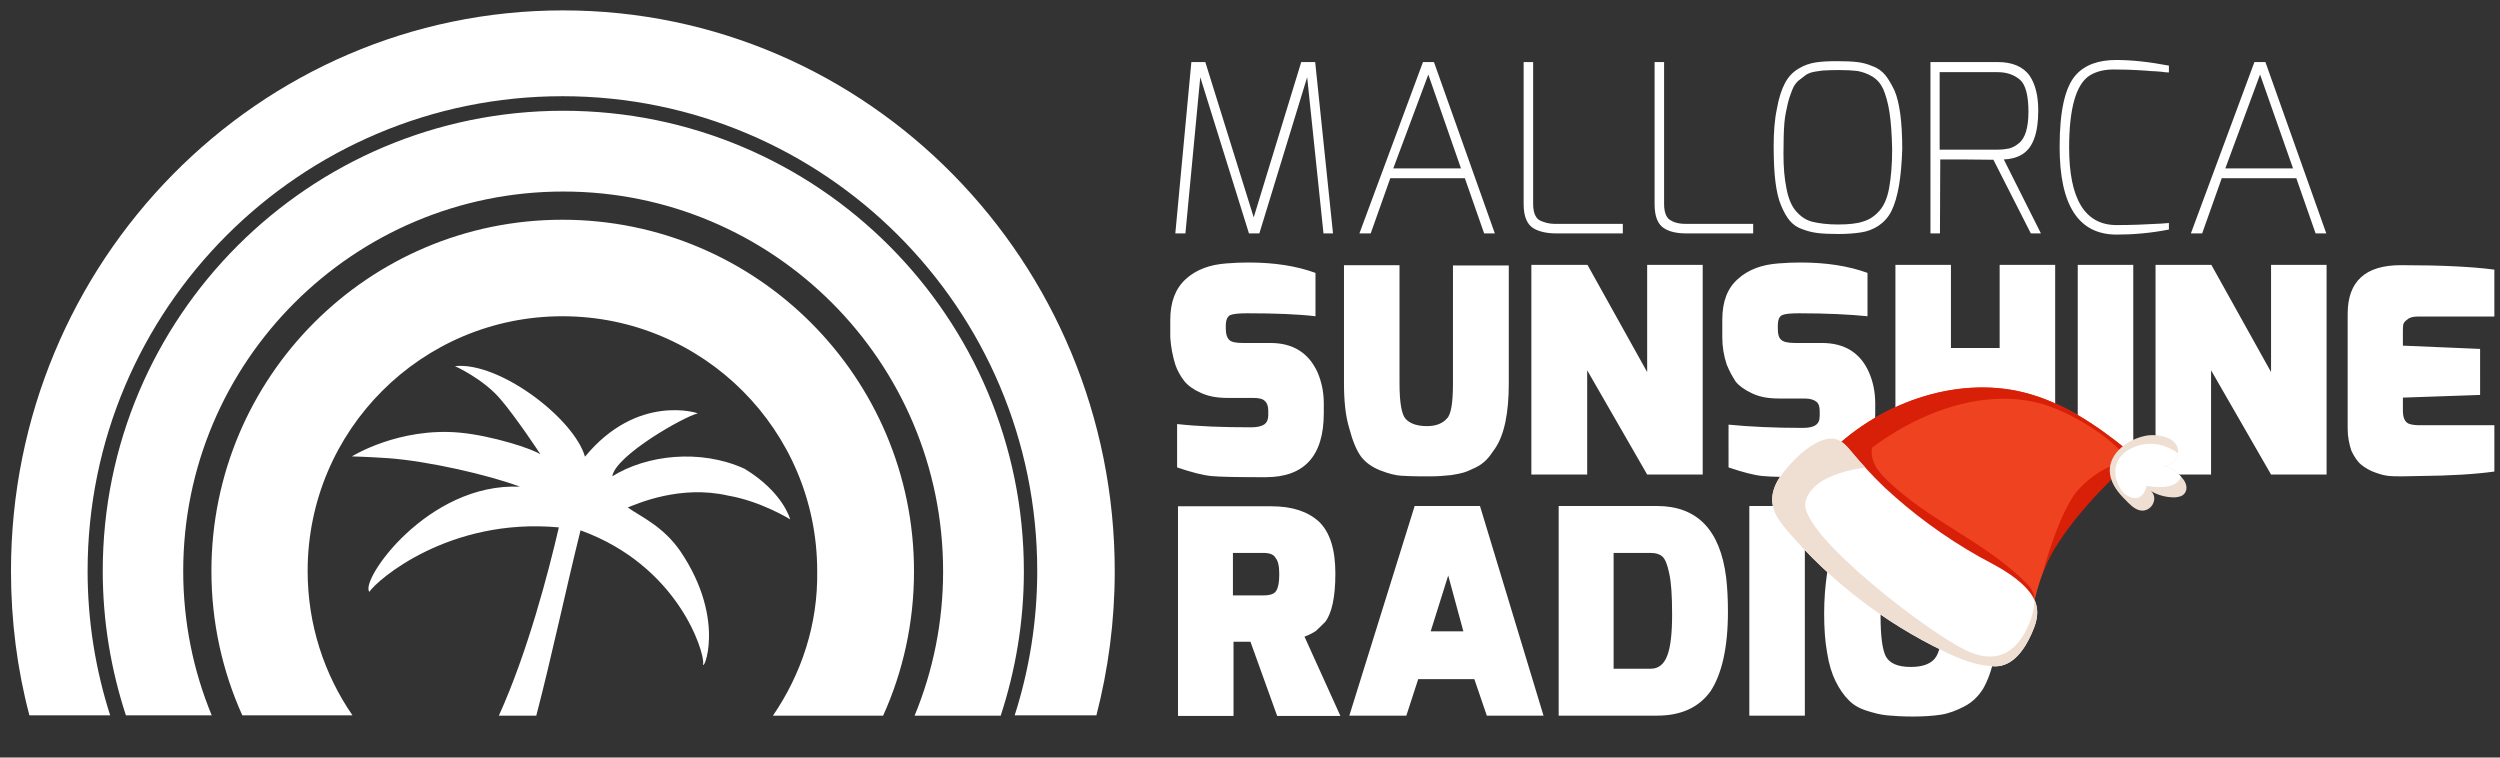
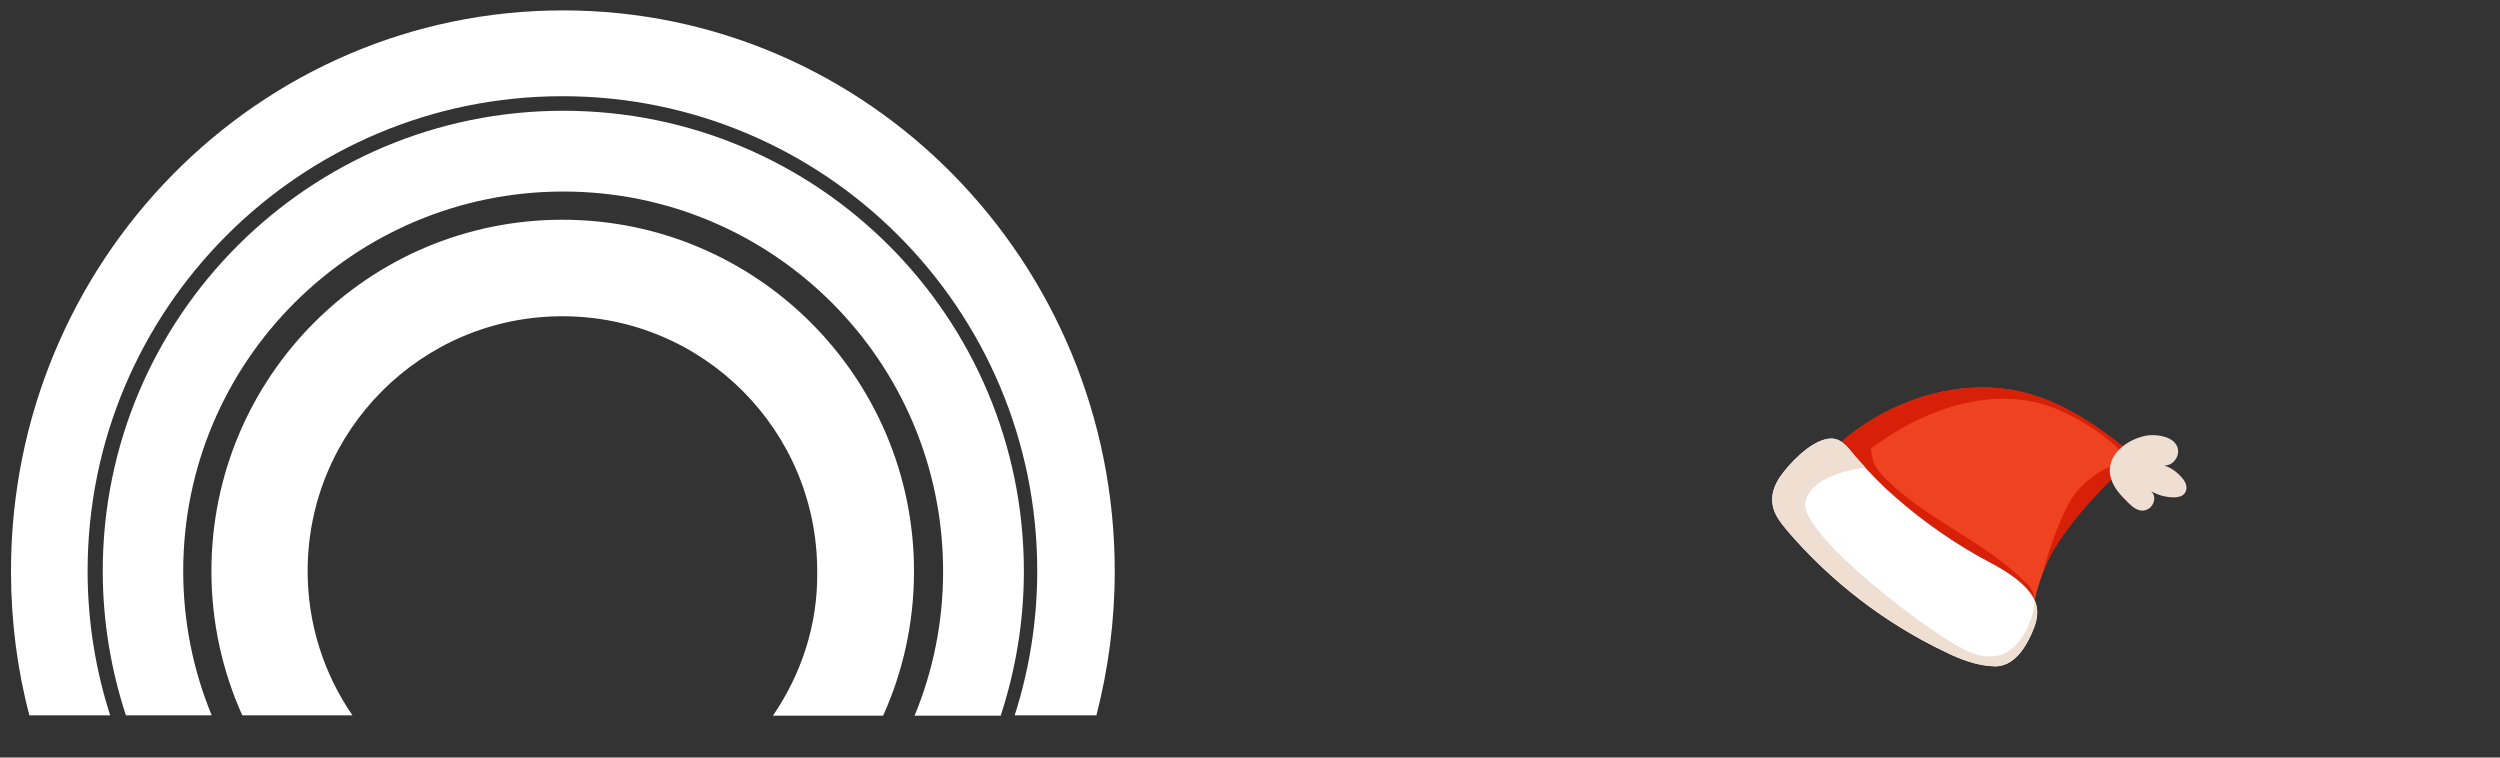
<svg xmlns="http://www.w3.org/2000/svg" xmlns:xlink="http://www.w3.org/1999/xlink" version="1.1" id="Layer_1" x="0px" y="0px" viewBox="0 0 841.9 255.1" style="enable-background:new 0 0 841.9 255.1;" xml:space="preserve">
  <rect x="0" y="0" width="841.9" height="255.1" fill="#333333" stroke="none" />
  <style type="text/css">
	.st0{fill:#FFFFFF;}
	.st1{fill:#EF4221;}
	.st2{fill:#D81F07;}
	.st3{fill:#EFDFD3;}
	.st4{clip-path:url(#SVGID_00000126284113717804970280000014030425203179633031_);fill:#FFFFFF;}
	.st5{clip-path:url(#SVGID_00000129183572064732341080000000208361559044154806_);fill:#EFDFD3;}
</style>
  <g id="final">
-     <path class="st0" d="M211.4,170.9c4.4,3.1,11.9,6.3,17.7,14.7c16,23.6,7.2,41.8,7.7,37.8c0.4-3.9-8.4-32.9-41.3-44.8   c-4.8,19.3-9.8,42.9-14.9,62.4H168c9.7-21.4,16.7-48.3,20.2-63.4c-37-3.4-61.3,17.8-63.8,21.7c-3.4-3.6,19.5-36.8,50.7-35.4   c-10.7-4-30.8-8.6-44.3-9.6c-7.5-0.5-12.3-0.6-12.3-0.6s15.8-9.9,36.4-8c10.7,1,24.7,5.5,27,7.3c0.6,0.5-8.7-13.2-13.3-18.5   c-5.7-6.8-15.3-11.2-15.4-11.2c14.9-1.6,40.1,17.6,43.8,30.5c17.6-21.4,38-14.7,38-14.6c-4.5,1-27.8,14.2-28.8,21.2   c11.5-7.2,29.6-9.3,44.4-2.6l0.2,0.1c13,7.9,15.3,17,15.3,17s-9.8-6.1-20.9-8C229.1,163.2,214.7,169.6,211.4,170.9L211.4,170.9z" />
    <path class="st0" d="M369.2,241c4-15.5,6.2-31.8,6.2-48.6C375.4,88,292.2,3.5,189.6,3.5S3.7,88,3.7,192.3c0,16.8,2.1,33.1,6.2,48.6   h27.2c-4.9-15.3-7.6-31.6-7.6-48.6c0-88.3,71.6-159.9,159.9-159.9S349.3,104,349.3,192.3c0,16.9-2.7,33.3-7.6,48.6h27.5V241z    M189.7,37.3c85.7,0,155.1,69.4,155.1,155.1c0,17-2.8,33.3-7.8,48.6h-29c6.2-15,9.6-31.4,9.6-48.6c0-70.7-57.3-127.9-127.9-127.9   s-128,57.2-128,127.8c0,17.2,3.4,33.6,9.6,48.6H42.4c-5-15.3-7.8-31.6-7.8-48.6C34.6,106.8,104,37.3,189.7,37.3L189.7,37.3z    M260.3,241h37.1c6.7-14.8,10.4-31.3,10.4-48.6c0-65.3-53-118.4-118.4-118.4S71.2,127,71.2,192.3c0,17.3,3.7,33.7,10.4,48.6h37.1   c-9.5-13.8-15.1-30.5-15.1-48.6c0-47.4,38.4-85.8,85.8-85.8s85.8,38.4,85.8,85.8C275.5,210.4,269.8,227.1,260.3,241L260.3,241z" />
-     <path class="st0" d="M446.3,209.4c2.2-2.9,3.4-8.3,3.4-16.3c0-8.2-1.9-14-5.6-17.5c-3.8-3.4-9-5.1-15.9-5.1h-31.5v70.6h18.7v-25   h5.7l9,25h21.3l-12.1-26.7c1.6-0.6,2.9-1.3,3.8-1.9C443.9,211.8,445,210.7,446.3,209.4L446.3,209.4z M430.8,193.4   c0,2.6-0.3,4.4-1,5.5c-0.6,1.1-2,1.6-4.3,1.6h-10.3v-14.3h10.3c2,0,3.4,0.5,4,1.6C430.5,189,430.8,190.8,430.8,193.4L430.8,193.4z    M500.7,241l-4.2-12.3h-18.9l-4,12.3h-19.2l22-70.6h22l21.4,70.6H500.7L500.7,241z M487.7,193.8l-5.9,18.8h11L487.7,193.8   L487.7,193.8z M581.9,206c0-4.3-0.2-8.1-0.6-11.5c-2-16.1-9.8-24.1-23.3-24.1h-33.1V241H558c8.2,0,14.2-2.8,18.1-8.3   C579.8,227,581.9,218.2,581.9,206L581.9,206z M563.1,206.9c0,6.3-0.5,10.9-1.6,13.8c-1.1,3-3,4.5-5.6,4.5h-12.5v-39h12.5   c1.7,0,3,0.4,3.9,1.2c1,0.9,1.7,2.7,2.3,5.6C562.8,196,563.1,200.6,563.1,206.9L563.1,206.9z M589.1,241v-70.6h18.7V241H589.1   L589.1,241z M672.9,204c0-7.5-1-14-2.8-19.6c-0.9-2.6-2-4.7-3.5-6.5c-1.4-1.8-2.9-3.2-4.4-4.3s-3.3-1.8-5.5-2.4   c-2.1-0.5-4.3-1-6.2-1.2s-4.9-0.3-8.8-0.3s-7.6,0.5-11,1.5c-2.1,0.5-3.9,1.4-5.4,2.4c-1.5,1.1-3,2.4-4.5,4.3s-2.6,3.9-3.5,6.5   s-1.6,5.6-2.1,9.3c-0.5,3.6-0.9,7.9-0.9,12.9c0,4.9,0.3,9.4,1,13.2c0.6,3.9,1.6,7.1,2.9,9.7c1.3,2.6,2.7,4.6,4.3,6.2   c1.5,1.6,3.5,2.8,6,3.6s4.8,1.4,7,1.6c2.2,0.2,5.1,0.4,8.6,0.4s6.7-0.2,9.4-0.6c2.7-0.4,5.3-1.4,8-2.8c2.7-1.4,4.7-3.4,6.3-5.9   c1.5-2.6,2.8-6,3.7-10.2C672.4,217.5,672.9,211.6,672.9,204L672.9,204z M654.2,208.5c0,5.9-0.7,10-2.1,12.5   c-1.4,2.4-4.3,3.6-8.6,3.6c-4.4,0-7.1-1.2-8.4-3.5c-1.2-2.3-1.8-6.8-1.8-13.6c0-6.7,0.3-11.5,1-14.2c0.6-2.7,1.6-4.5,3-5.3   c1.4-0.9,3.4-1.3,6.1-1.3c2.7,0,4.7,0.2,6,0.6c1.3,0.4,2.3,1.4,3.1,3c0.9,1.5,1.4,3.4,1.6,5.9C654.1,198.5,654.2,202.7,654.2,208.5   L654.2,208.5z M395.8,122.8c0.7,2.1,1.8,3.9,3,5.5c1.2,1.5,3.1,2.9,5.6,4c2.6,1.2,5.5,1.7,9,1.7h8.6c2,0,3.3,0.3,4,1.1   c0.7,0.6,1.1,1.7,1.1,3.2v1.5c0,1.4-0.4,2.4-1.3,3.1c-0.9,0.6-2.3,1-4.4,1c-9.6,0-17.9-0.3-25-1.1v14.6c4.7,1.6,8.5,2.6,11.4,2.9   c2.9,0.3,9,0.4,18.4,0.4c13.1,0,19.6-7.2,19.6-21.6v-3.2c0-3.8-0.7-7.2-2.1-10.5c-3-6.6-8.3-9.9-15.9-9.9h-9.2   c-2.4,0-4-0.3-4.7-1.1c-0.7-0.7-1.1-1.9-1.1-3.6v-1.1c0-1.9,0.5-3.1,1.5-3.6c1-0.4,2.9-0.6,5.6-0.6c9.6,0,17.2,0.3,23.1,1V91.9   c-6.3-2.3-13.7-3.5-22.6-3.5c-2.3,0-4.8,0.1-7.3,0.3c-5.7,0.4-10.3,2.1-13.8,5.3s-5.2,7.8-5.2,13.7v5.9   C394.3,116.8,394.9,119.9,395.8,122.8L395.8,122.8L395.8,122.8z M452.6,129V89.3h18.7V129c0,6.6,0.7,10.6,2.1,12.1   c1.5,1.6,3.9,2.4,7.2,2.4c3,0,5.2-0.9,6.7-2.6c1.4-1.4,2-5.4,2-11.9V89.4h18.8v39.7c0,10-1.5,17.3-4.6,21.9c-1.1,1.6-2,2.9-3,3.9   s-2.2,1.9-3.7,2.6c-1.5,0.7-2.8,1.3-3.8,1.6s-2.4,0.6-4.3,0.9c-2.3,0.2-4.3,0.4-6,0.4c-1.6,0-3.4,0-5.3,0s-3.8-0.1-5.6-0.2   c-1.8-0.1-4.2-0.7-7-1.8s-5-2.7-6.5-4.7c-1.5-2.1-2.8-5.2-3.9-9.4C453.1,140.1,452.6,135,452.6,129L452.6,129z M534.5,159.8v-35.1   l20.2,35.1h18.7V89.2h-18.7v36.1l-20.1-36.1h-18.9v70.6L534.5,159.8L534.5,159.8z M581.5,122.8c-1-3-1.5-6-1.5-9.2v-5.9   c0-6.1,1.7-10.6,5.2-13.7c3.5-3.2,8.1-4.9,13.8-5.3c2.6-0.2,4.9-0.3,7.3-0.3c8.8,0,16.3,1.2,22.6,3.5v14.6c-5.9-0.6-13.5-1-23.1-1   c-2.9,0-4.7,0.2-5.6,0.6c-1,0.4-1.5,1.6-1.5,3.6v1.1c0,1.7,0.3,2.9,1.1,3.6c0.7,0.7,2.2,1.1,4.7,1.1h9c7.7,0,13,3.3,15.9,9.9   c1.4,3.2,2.1,6.7,2.1,10.5v3.2c0,14.4-6.5,21.6-19.6,21.6c-9.4,0-15.5-0.1-18.4-0.4c-2.9-0.3-6.7-1.3-11.4-2.9V143   c7,0.7,15.4,1.1,25,1.1c2,0,3.5-0.3,4.4-1c0.9-0.6,1.3-1.6,1.3-3.1v-1.5c0-1.5-0.3-2.6-1.1-3.2c-0.7-0.6-2-1.1-4-1.1h-8.6   c-3.5,0-6.5-0.5-9-1.7c-2.6-1.2-4.5-2.6-5.6-4C583.4,126.8,582.4,125,581.5,122.8L581.5,122.8L581.5,122.8z M657,159.8V134h16.4   v25.8h18.7V89.2h-18.7v28H657v-28h-18.7v70.6L657,159.8L657,159.8z M699.7,159.8V89.2h18.7v70.6L699.7,159.8L699.7,159.8z    M744.6,159.8v-35.1l20.2,35.1h18.7V89.2h-18.7v36.1l-20.1-36.1h-18.8v70.6L744.6,159.8L744.6,159.8z M790.6,144.3v-38.6   c0-11,6-16.4,17.9-16.4c13.5,0,23.9,0.5,31.5,1.5v15.8h-25.8c-1.5,0-2.8,0.3-3.5,1c-0.9,0.6-1.3,1.2-1.4,1.8   c-0.1,0.6-0.1,1.5-0.1,2.7v4.3l26,1.1V133l-26,0.9v4.3c0,2.4,0.6,3.9,2,4.5c1.1,0.4,2.4,0.5,3.9,0.5H840v15.6   c-6.5,0.9-14.9,1.4-25.1,1.5l-5.4,0.1c-0.5,0-1.2,0-1.9,0s-1.7,0-2.9-0.1s-2.7-0.4-4.6-1.1c-1.8-0.6-3.4-1.5-4.8-2.6   c-1.4-1.1-2.4-2.7-3.4-4.7C791.1,149.6,790.6,147.1,790.6,144.3L790.6,144.3z M395.8,78.6l5.4-57.7h4.7l16.3,52.3l16-52.3h4.7   l6,57.7h-3.2L440.2,26l-16.1,52.6h-3.5L404.2,26l-5,52.6H395.8L395.8,78.6z M503.4,78.6l-20.5-57.7h-3.7l-21.4,57.7h3.8l6.6-18.6   h25.1l6.5,18.6H503.4L503.4,78.6z M492,56.7h-22.8L481,25.1L492,56.7L492,56.7z M516.6,77c-2.3-1.3-3.5-4-3.5-8.3V20.9h3.2v47.8   c0,3,0.9,4.9,2.4,5.6c1.3,0.6,3,1.1,5,1.1h22.8v3.2H524C520.9,78.6,518.4,78,516.6,77L516.6,77L516.6,77z M560.6,77   c1.8,1.1,4.3,1.6,7.2,1.6h22.6v-3.2h-22.6c-2,0-3.7-0.3-5-1.1c-1.6-0.7-2.4-2.7-2.4-5.6V20.9h-3.2v47.8   C557.2,72.8,558.2,75.6,560.6,77L560.6,77L560.6,77z M636.9,71.2c-1.1,2.1-2.6,3.7-4.4,4.9c-1.9,1.2-3.8,1.9-6,2.2   c-2,0.3-4.5,0.5-7.3,0.5c-2.9,0-5.1-0.1-6.9-0.3c-1.7-0.2-3.5-0.6-5.3-1.3c-1.8-0.6-3.2-1.6-4.3-2.9s-2-3-2.9-5.1s-1.5-4.8-1.9-7.9   c-0.4-3.2-0.6-7.1-0.6-12c0-4.8,0.3-9,1.1-12.7c0.6-3.6,1.6-6.5,2.7-8.6c1.1-2.1,2.6-3.7,4.6-4.9c2-1.2,3.9-1.8,5.9-2.1   s4.3-0.4,7.1-0.4s5,0.1,6.7,0.3c1.7,0.2,3.4,0.6,5.2,1.4c1.8,0.6,3.2,1.7,4.3,3c1.1,1.4,2.1,3.1,3.1,5.2c1.7,4,2.6,10.5,2.6,19.7   C640.3,59.6,639.2,66.6,636.9,71.2L636.9,71.2z M636.3,37.8c-0.5-3.3-1.3-5.9-2.1-7.8c-0.9-1.9-2.1-3.3-3.8-4.3s-3.3-1.5-4.9-1.8   c-1.6-0.2-3.5-0.3-5.7-0.3s-3.8,0-4.9,0.1c-1.1,0-2.2,0.2-3.5,0.4c-1.4,0.2-2.4,0.6-3.2,1.1c-0.7,0.5-1.6,1.2-2.6,2   c-1,0.9-1.6,1.9-2.1,3.2c-0.5,1.3-1.1,2.9-1.5,4.7s-0.9,3.9-1.1,6.4c-0.2,2.4-0.3,6-0.3,10.3c0,4.4,0.3,8.2,1,11.6   c0.6,3.3,1.7,6,3.3,7.8s3.4,3,5.5,3.5s5,0.9,8.5,0.9c3.6,0,6.5-0.3,8.5-1c2.1-0.6,3.9-1.8,5.5-3.6c1.6-1.8,2.7-4.4,3.3-7.8   s1-7.7,1-12.9C637.1,45.3,636.8,41,636.3,37.8L636.3,37.8z M686.4,37.2c0-5-1-8.9-2.9-11.7c-2.2-3.1-5.9-4.6-10.7-4.6h-22.7v57.7   h3.2l0.1-24.9c8.2,0,9.9,0,17.9,0.1l12.6,24.8h3.4l-12.5-24.9c2.3-0.1,4.3-0.6,6-1.6C684.6,49.9,686.4,44.9,686.4,37.2L686.4,37.2z    M683.1,37.6c0,5.4-1.1,9-3.3,10.7c-1.1,0.9-2.1,1.4-3.2,1.7c-1.1,0.2-2.3,0.4-3.9,0.4h-19.5V24.3h19.5c3.2,0,5.6,0.9,7.6,2.6   C682.1,28.5,683.1,32.1,683.1,37.6L683.1,37.6z M712.8,79c-12.8,0-19.2-9.8-19.2-29.5c0-12.1,1.8-20.2,5.5-24.3   c3.1-3.4,7.6-5,13.6-5c5,0,10.9,0.6,17.7,1.9v2.3c-0.9,0-1.6-0.1-2.2-0.2c-0.6-0.1-1.5-0.1-2.4-0.2c-1,0-1.9-0.1-3-0.2   s-2.1-0.1-3.3-0.2c-1.8-0.1-4.4-0.2-7.7-0.2s-6,0.7-8.2,2.1c-4.5,3-6.8,11.1-6.8,24.2c0,17.3,5.3,26.1,16,26.1   c4.9,0,9.9-0.2,15-0.5l2.6-0.2v2.2C724.3,78.5,718.4,79,712.8,79L712.8,79L712.8,79z M783.4,78.6l-20.5-57.7h-3.7l-21.4,57.7h3.8   l6.6-18.6h25.1l6.5,18.6H783.4L783.4,78.6z M772.2,56.7h-22.8l11.7-31.6L772.2,56.7L772.2,56.7z" />
  </g>
  <g>
    <path class="st1" d="M684.1,208.2c2.2-17.1,11.5-34.1,25.1-45.6c1.8-1.6,3.9-3.1,5.2-5.2s2.9-5,1.3-6.4   c-10.2-8.2-21.4-15.7-34.4-18.9c-22.4-5.5-49,3.3-66.8,22C633.9,177.2,657.6,194,684.1,208.2z" />
    <path class="st2" d="M686.1,135.6c11.1,2.7,25,11.9,30,18.5c0.4-1.2,0.4-2.3-0.4-3.1c-10.2-8.2-21.4-15.7-34.4-18.9   c-22.4-5.5-49,3.3-66.8,22c1.8,2.1,3.5,4,5.3,6C637.6,141.9,664,130.2,686.1,135.6z" />
    <path class="st2" d="M714.1,158.6c0,0-21,19-26.4,35c0,0,5.8-21.9,12.3-28.8c6.4-6.9,13.2-9,15.4-9   C717.5,155.8,714.1,158.6,714.1,158.6z" />
    <path class="st3" d="M729.3,147.2c2.2,0.7,4.3,2.4,4.2,4.9c0,1.4-0.8,2.9-2,3.8c-1.2,0.9-2.7,1.1-3.9,0.5c3.1,0.7,5.8,2.6,7.7,5.1   c0.9,1.2,1.5,3,0.5,4.5c-0.8,1.2-2.2,1.4-3.5,1.5c-3,0-5.9-0.8-8.4-2.4c1.2,0.6,1.8,2.1,1.5,3.5c-0.3,1.5-1.4,2.8-2.9,3.2   c-2.2,0.7-4.3-1-5.8-2.5c-2.4-2.4-4.8-4.8-5.8-8.2c-2.3-7.7,5.6-13.5,12.5-14.5C725.3,146.4,727.4,146.6,729.3,147.2z" />
    <g>
      <g>
        <g>
          <defs>
-             <path id="SVGID_1_" d="M729.3,147.2c2.2,0.7,4.3,2.4,4.2,4.9c0,1.4-0.8,2.9-2,3.8c-1.2,0.9-2.7,1.1-3.9,0.5       c3.1,0.7,5.8,2.6,7.7,5.1c0.9,1.2,1.5,3,0.5,4.5c-0.8,1.2-2.2,1.4-3.5,1.5c-3,0-5.9-0.8-8.4-2.4c1.2,0.6,1.8,2.1,1.5,3.5       c-0.3,1.5-1.4,2.8-2.9,3.2c-2.2,0.7-4.3-1-5.8-2.5c-2.4-2.4-4.8-4.8-5.8-8.2c-2.3-7.7,5.6-13.5,12.5-14.5       C725.3,146.4,727.4,146.6,729.3,147.2z" />
-           </defs>
+             </defs>
          <clipPath id="SVGID_00000037653937159328746140000000303297714498743169_">
            <use xlink:href="#SVGID_1_" style="overflow:visible;" />
          </clipPath>
          <path style="clip-path:url(#SVGID_00000037653937159328746140000000303297714498743169_);fill:#FFFFFF;" d="M717.9,150.9      c8.9-4.3,16.5,2.2,17.1,3.1c0.6,0.9-0.3,4.4-0.3,4.4s1.3,7.5-11.8,5.2c0,0-1.2,6.5-6.7,3.2C712.4,164.3,709.2,155.1,717.9,150.9      z" />
        </g>
      </g>
    </g>
-     <path class="st2" d="M630.6,154.5c0.8,3,2.9,5.3,5.1,7.4c13.9,13.5,32.9,20.6,46.6,34.4c1.7,1.7,3.4,4.1,2.4,6.3   c-0.6,1.1-1.9,1.8-3.1,2c-1.2,0.2-2.5,0-3.7-0.3c-16.4-3.6-30.1-14.3-43.2-24.8c-4-3.2-8.1-6.4-11.4-10.4c-2.4-3-4.5-6.6-4.3-10.5   c0.3-4.4,3.4-8.1,7.2-10.2c1.6-1,6.8-1.8,7.4-3.5C630.8,146.9,629.7,151.2,630.6,154.5z" />
+     <path class="st2" d="M630.6,154.5c0.8,3,2.9,5.3,5.1,7.4c13.9,13.5,32.9,20.6,46.6,34.4c1.7,1.7,3.4,4.1,2.4,6.3   c-0.6,1.1-1.9,1.8-3.1,2c-1.2,0.2-2.5,0-3.7-0.3c-16.4-3.6-30.1-14.3-43.2-24.8c-4-3.2-8.1-6.4-11.4-10.4c-2.4-3-4.5-6.6-4.3-10.5   c0.3-4.4,3.4-8.1,7.2-10.2C630.8,146.9,629.7,151.2,630.6,154.5z" />
    <path class="st0" d="M599.3,160.8c-1.8,2.8-3,6-2.3,9.4c0.5,3.2,2.7,5.8,4.7,8.3c14.6,17.1,32.8,31.2,53.1,40.9   c5.4,2.7,11.2,4.9,17.2,5c6-0.1,9.8-5.7,12.2-11.1c2.7-5.9,2.7-10.3-1.7-15.1s-10.4-7.7-16.1-10.8c-11.5-6.5-22.1-14.3-31.7-23.2   c-4.1-3.9-7.7-7.9-11.4-12.3c-2.3-2.8-4.5-4.9-8.4-4C609.2,149.2,602.6,156,599.3,160.8z" />
    <g>
      <g>
        <g>
          <defs>
            <path id="SVGID_00000072971832838995253440000010297335612685802929_" d="M599.3,160.8c-1.8,2.8-3,6-2.3,9.4       c0.5,3.2,2.7,5.8,4.7,8.3c14.6,17.1,32.8,31.2,53.1,40.9c5.4,2.7,11.2,4.9,17.2,5c6-0.1,9.8-5.7,12.2-11.1       c2.7-5.9,2.7-10.3-1.7-15.1s-10.4-7.7-16.1-10.8c-11.5-6.5-22.1-14.3-31.7-23.2c-4.1-3.9-7.7-7.9-11.4-12.3       c-2.3-2.8-4.5-4.9-8.4-4C609.2,149.2,602.6,156,599.3,160.8z" />
          </defs>
          <clipPath id="SVGID_00000165916280503871166090000004663220414810174898_">
            <use xlink:href="#SVGID_00000072971832838995253440000010297335612685802929_" style="overflow:visible;" />
          </clipPath>
          <path style="clip-path:url(#SVGID_00000165916280503871166090000004663220414810174898_);fill:#EFDFD3;" d="M630,157.3      c0,0-19.6,1.2-22,11.8s43.4,45.7,55.6,50.6c12.2,4.9,17.8-4.1,20.4-11.4c2.6-7.4-0.2-16.9-0.2-16.9l19,16.9l-15.3,27.4      l-37.9-0.6L587.3,193l-3.3-39.4l30.4-12.4L630,157.3z" />
        </g>
      </g>
    </g>
  </g>
</svg>